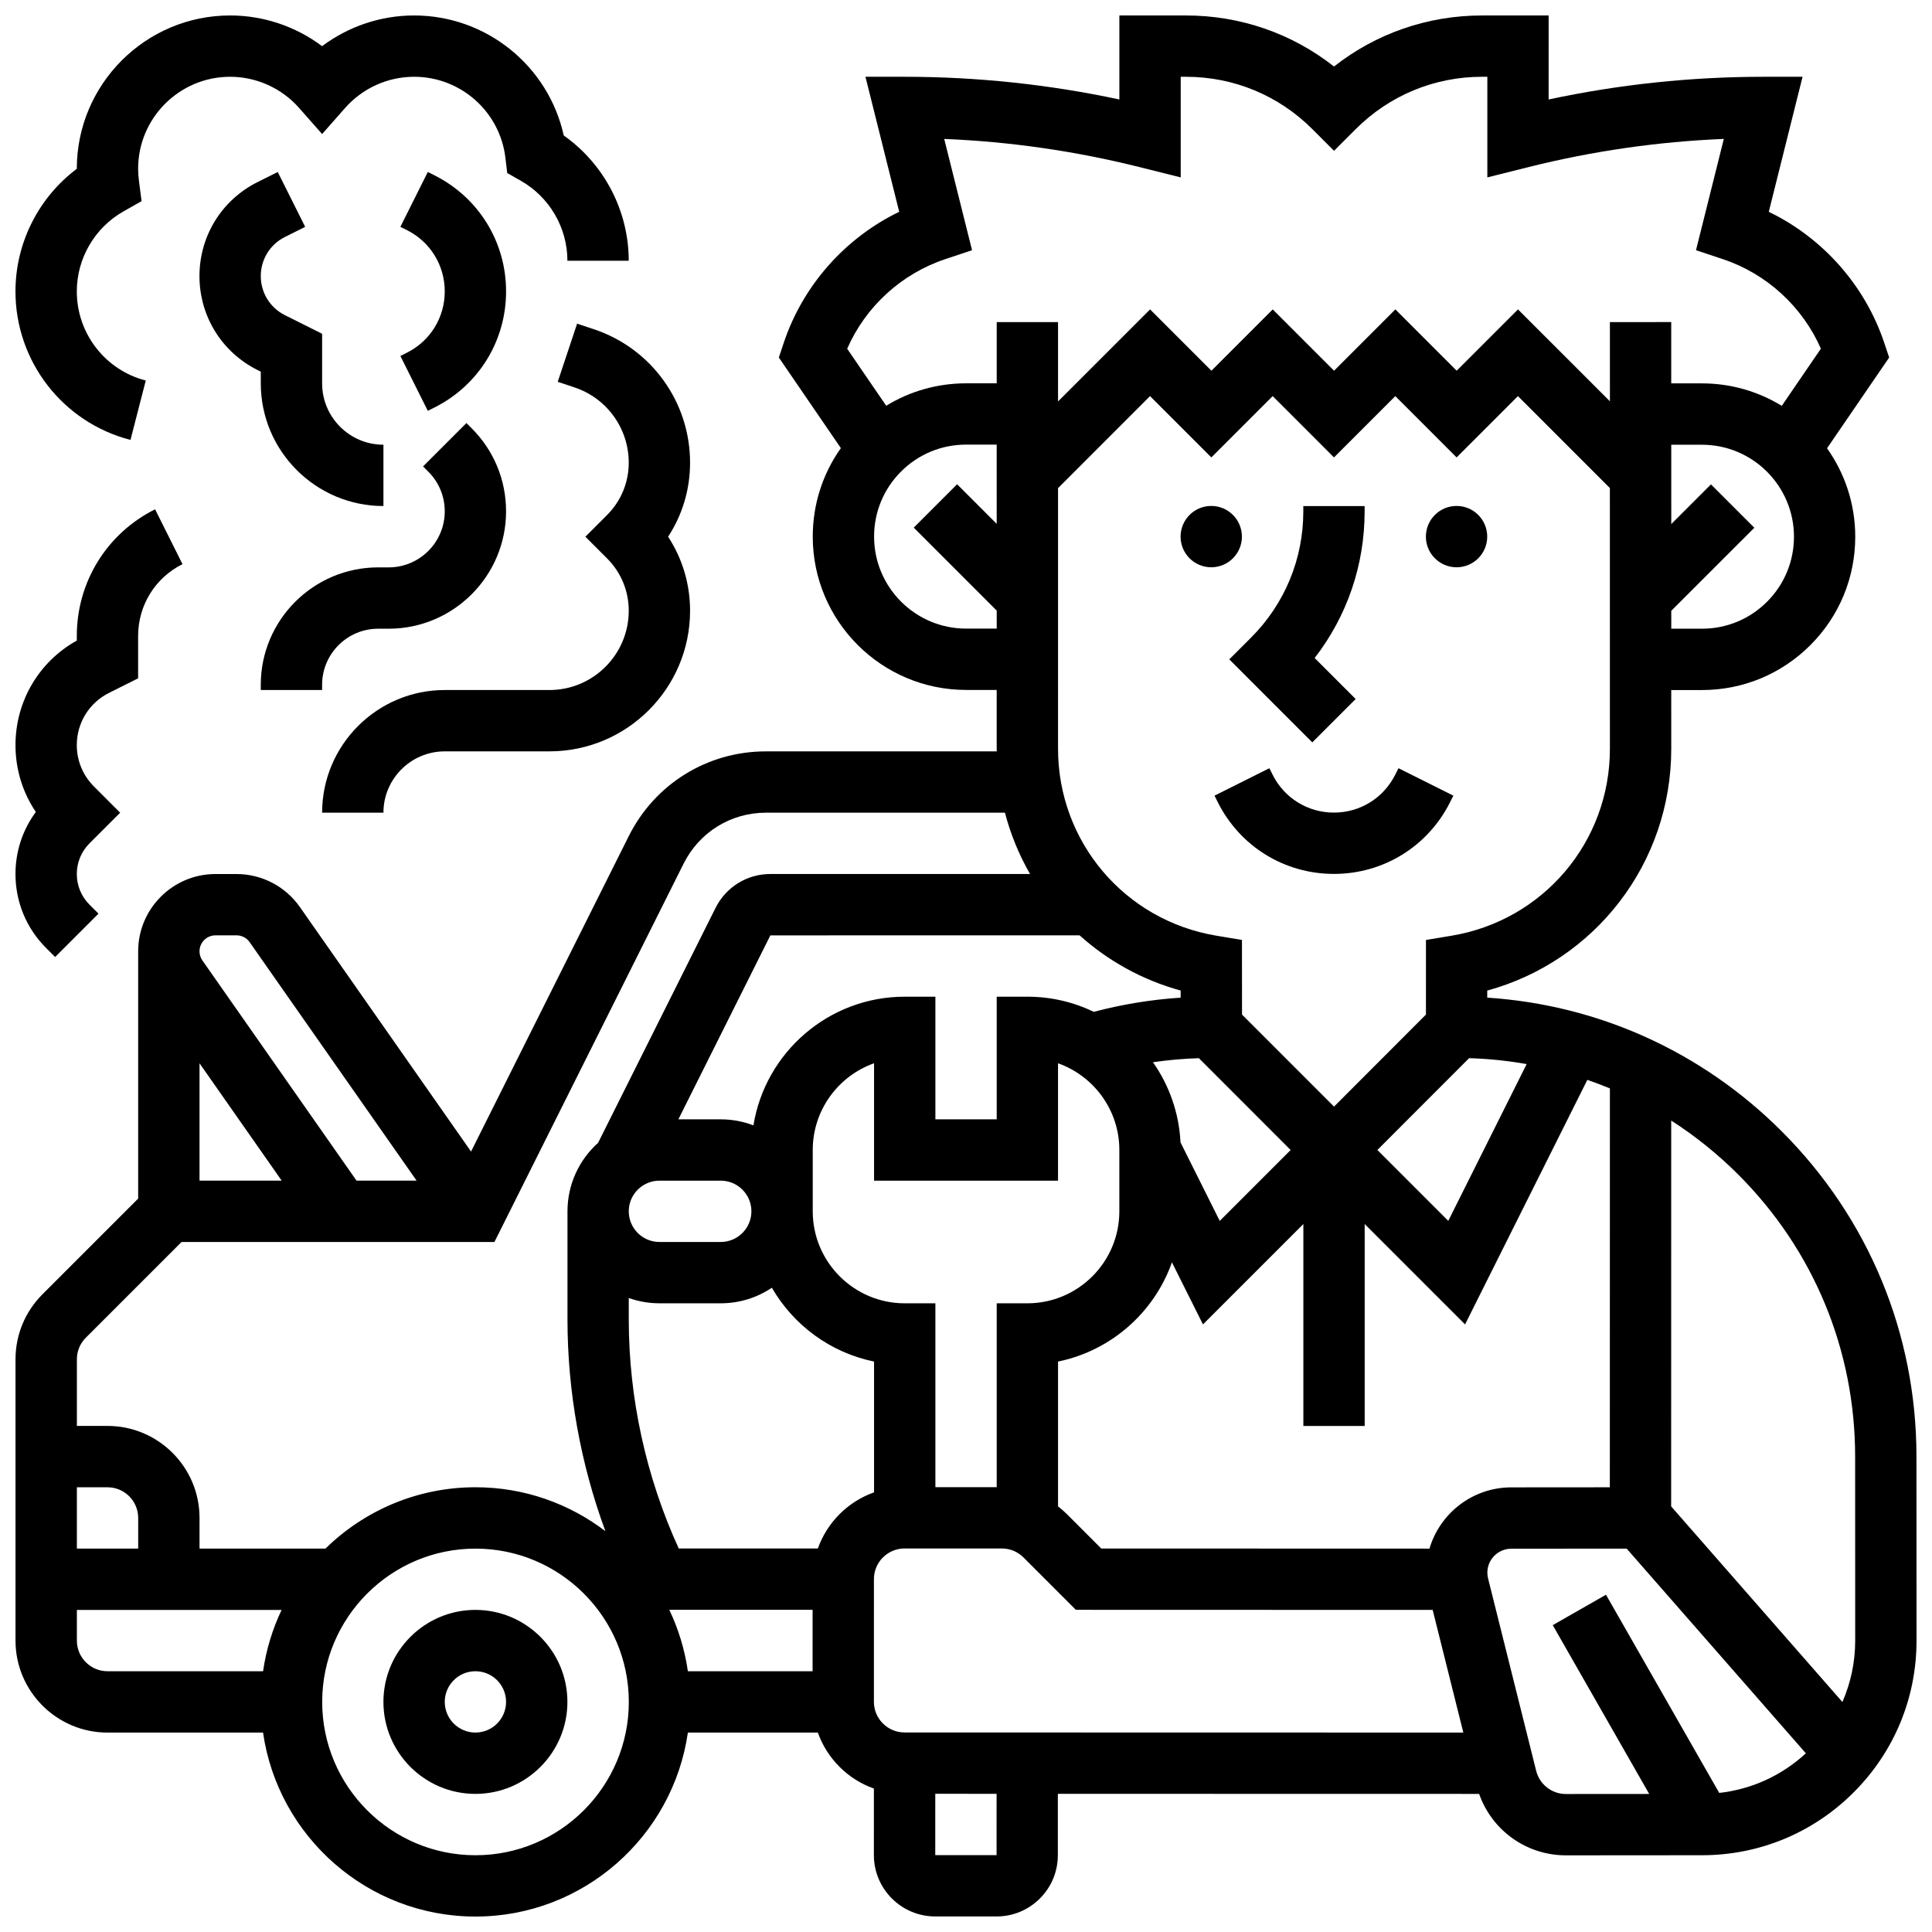
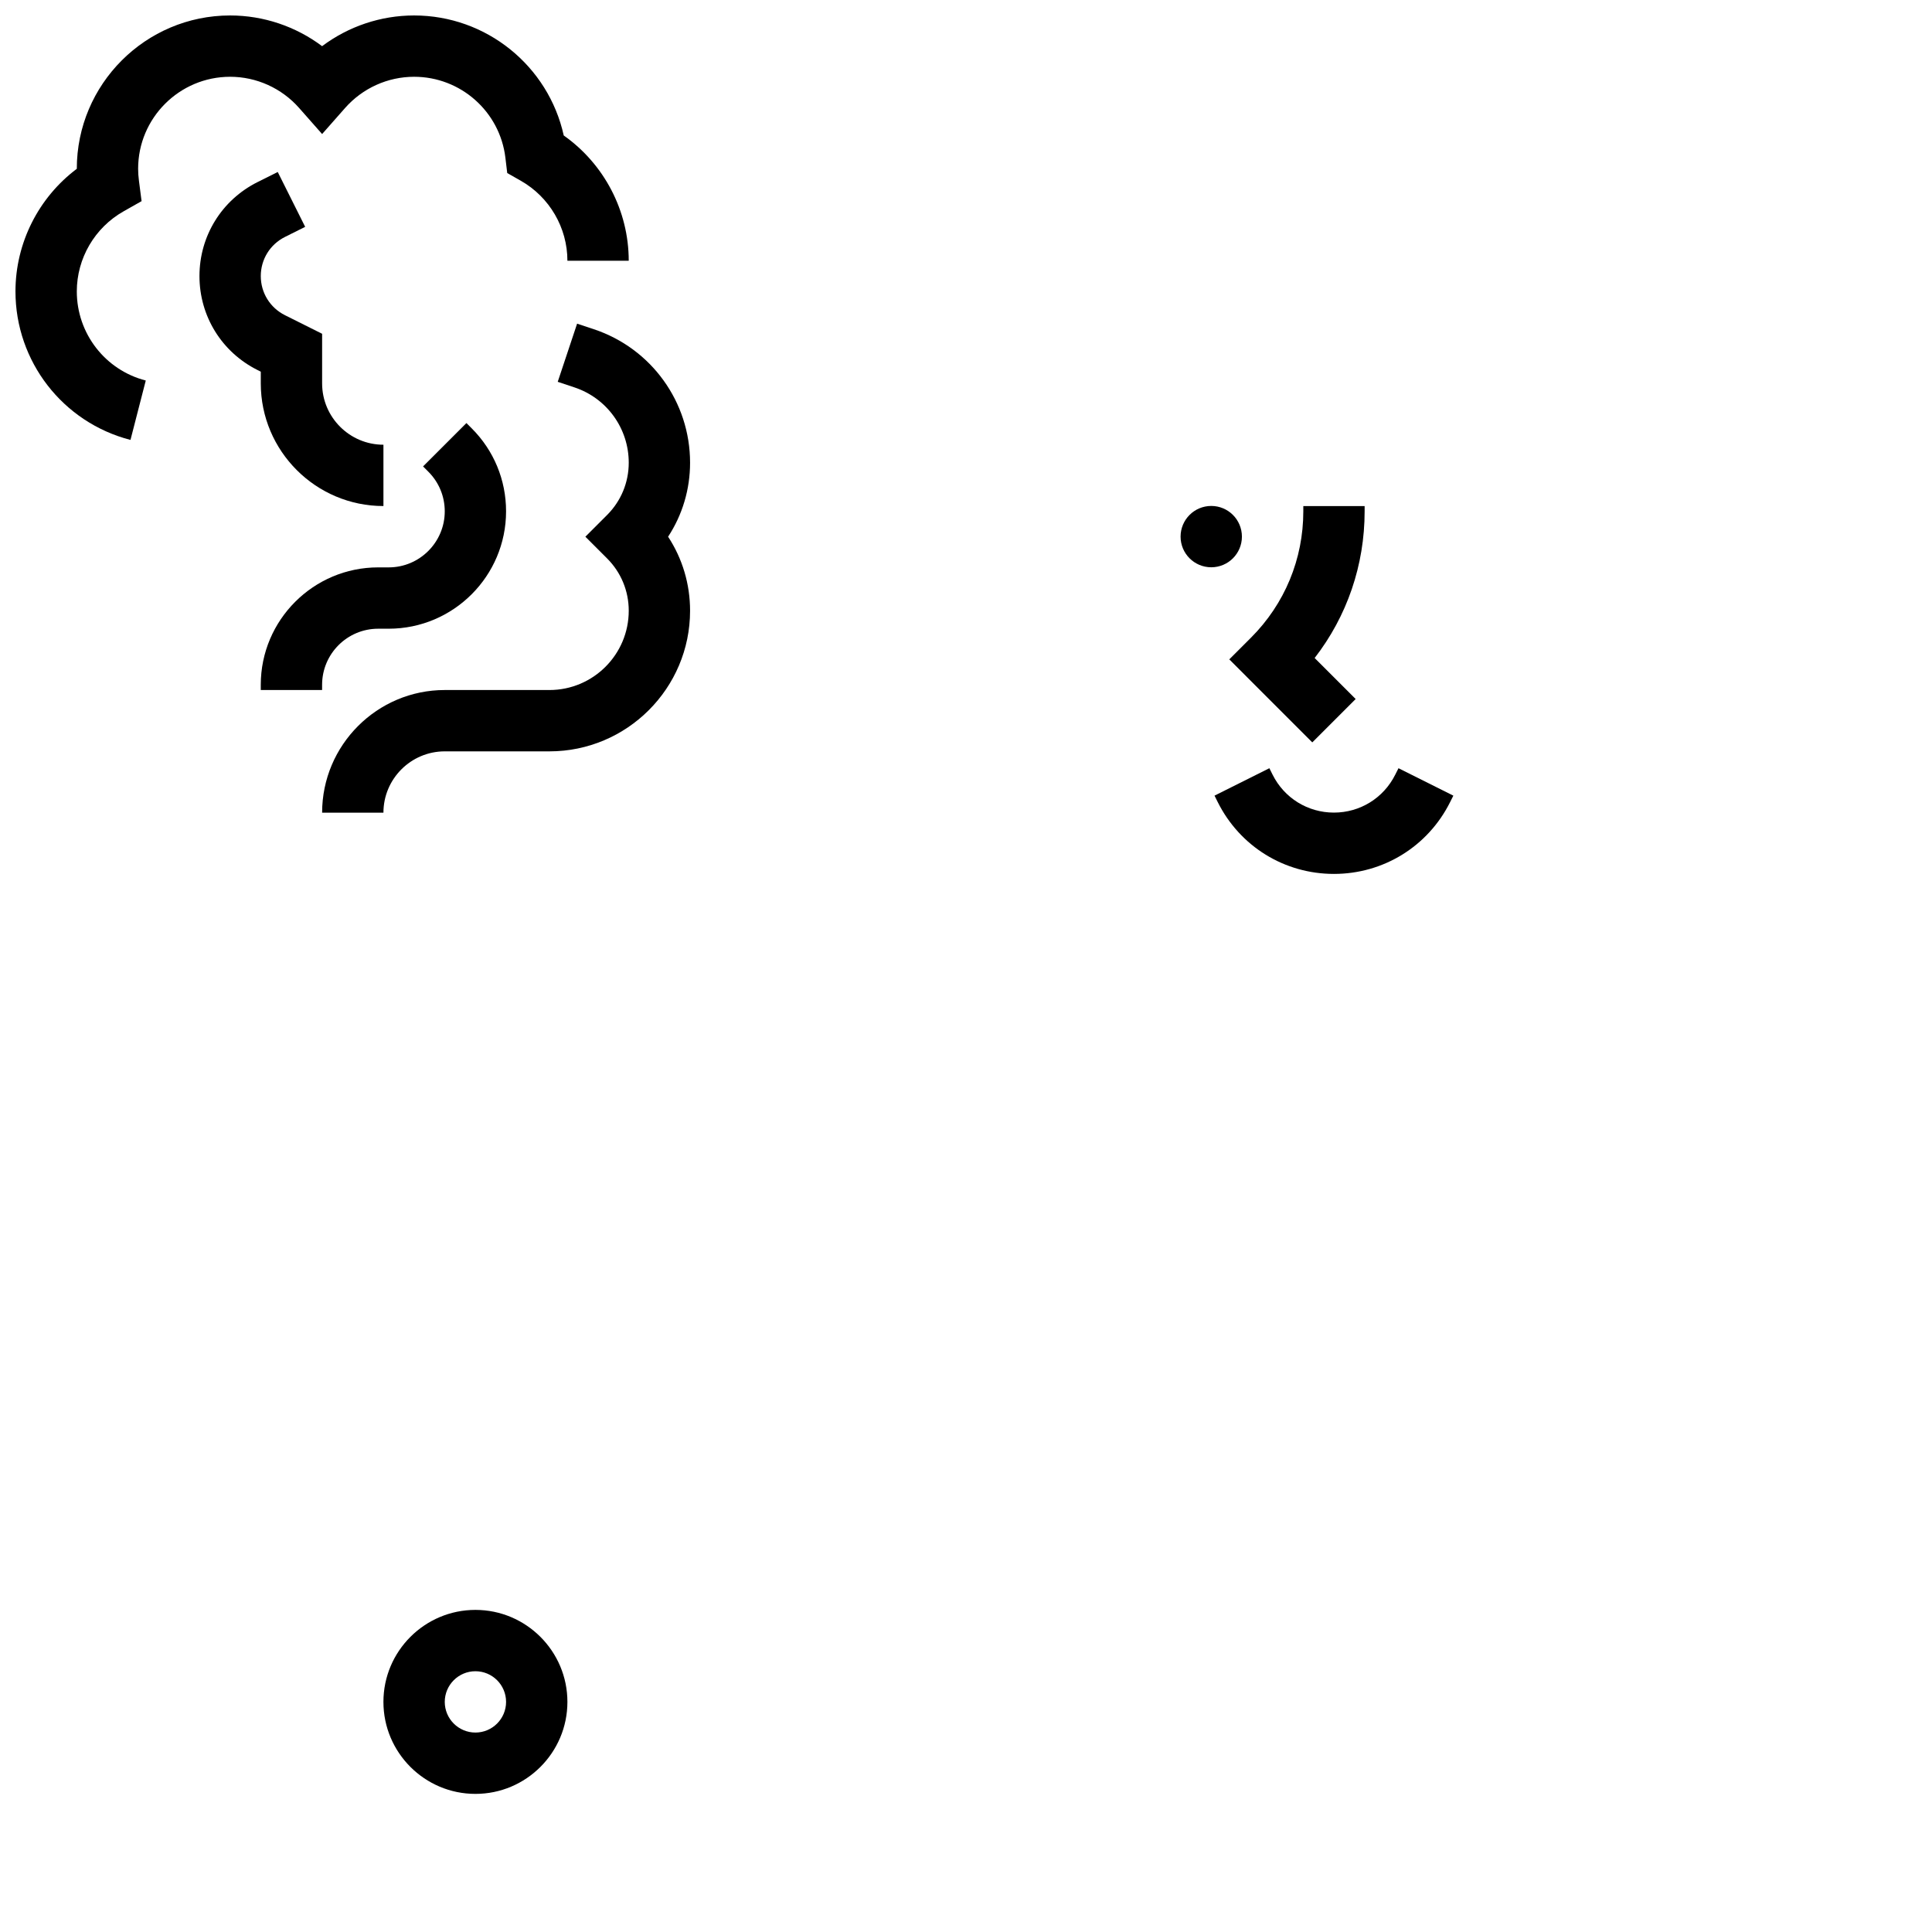
<svg xmlns="http://www.w3.org/2000/svg" width="800px" height="800px" version="1.1" viewBox="144 144 512 512">
  <defs>
    <clipPath id="c">
-       <path d="m148.09 148.09h503.81v503.81h-503.81z" />
-     </clipPath>
+       </clipPath>
    <clipPath id="b">
-       <path d="m148.09 278h44.906v120h-44.906z" />
-     </clipPath>
+       </clipPath>
    <clipPath id="a">
      <path d="m148.09 148.09h162.91v112.91h-162.91z" />
    </clipPath>
  </defs>
  <g clip-path="url(#c)">
    <path d="m651.88 530.02c0.004-32.559-12.668-63.168-35.688-86.191-21.094-21.098-48.559-33.516-78.059-35.445v-1.867c28.629-7.852 48.762-33.781 48.766-64.07l-0.004-15.578h8.129 0.008c10.852 0 21.051-4.223 28.723-11.895 7.676-7.672 11.902-17.875 11.906-28.727 0-8.73-2.773-16.816-7.477-23.449l16.461-24.047-1.277-3.832c-5.09-15.266-16.277-27.844-30.621-34.789l8.949-35.781h-10.41c-19.109 0-38.199 2.019-56.883 6.012l0.004-22.262h-17.648c-14.406 0-28.082 4.758-39.234 13.527-11.152-8.77-24.828-13.527-39.234-13.527h-17.648v22.262c-18.684-3.992-37.773-6.012-56.883-6.012h-10.406l8.945 35.777c-14.344 6.941-25.535 19.52-30.621 34.789l-1.277 3.832 16.438 24.012c-4.836 6.809-7.453 14.922-7.453 23.445-0.004 22.402 18.219 40.633 40.625 40.637h8.121v15.578c0 0.234 0.012 0.469 0.016 0.703h-61.18c-15.488 0-29.414 8.605-36.34 22.461l-41.797 83.594-45.367-64.812c-3.828-5.473-10.102-8.738-16.781-8.738h-5.586c-11.293 0-20.484 9.188-20.484 20.48v65.535l-25.363 25.363c-4.602 4.609-7.141 10.73-7.141 17.242v74.527c0 13.441 10.938 24.379 24.379 24.379h41.219c3.957 27.527 27.688 48.754 56.293 48.754 28.605 0 52.336-21.227 56.293-48.754h34.445c1.195 3.375 3.137 6.469 5.742 9.074 2.617 2.617 5.723 4.562 9.109 5.758l-0.004 17.637c0 8.961 7.289 16.254 16.25 16.254l16.25 0.004h0.004c4.34 0 8.422-1.691 11.488-4.758 3.07-3.07 4.762-7.152 4.762-11.492l0.004-16.25 111.64 0.023c3.402 9.688 12.551 16.281 22.992 16.281l36.043-0.027c15.199 0 29.484-5.918 40.23-16.668 10.746-10.75 16.66-25.035 16.652-40.234zm-16.25 0.004 0.016 48.734c0.004 5.703-1.172 11.219-3.391 16.289l-45.383-51.84 0.016-102.25c6.363 4.086 12.34 8.883 17.812 14.359 19.949 19.957 30.934 46.484 30.93 74.707zm-251.91 73.094c-2.172 0-4.211-0.848-5.746-2.383-1.535-1.535-2.379-3.574-2.379-5.746l0.004-32.504c0-4.481 3.648-8.125 8.125-8.125l25.77 0.004c2.172 0 4.211 0.848 5.746 2.383l13.867 13.871 94.566 0.027 8.125 32.504zm-22.973-48.758h-36.875c-8.672-18.965-13.242-39.836-13.242-60.684v-5.688c2.543 0.902 5.277 1.398 8.125 1.398h16.25c5.008 0 9.668-1.52 13.547-4.121 5.727 9.914 15.52 17.199 27.082 19.559v34.668c-6.926 2.445-12.43 7.941-14.887 14.867zm-39.379 16.25h37.98l-0.004 16.289h-33.051c-0.828-5.75-2.512-11.227-4.926-16.289zm108.74-178.73c7.508 6.746 16.602 11.832 26.777 14.625l0.004 1.883c-7.797 0.516-15.504 1.773-23.023 3.758-5.332-2.57-11.301-4.012-17.602-4.012h-8.125v32.504h-16.25v-32.504h-8.125c-20.18 0-36.965 14.789-40.098 34.098-2.695-1.027-5.613-1.594-8.66-1.594h-11.23l24.379-48.754zm31.605 32.551 24.32 24.332-18.789 18.789-10.398-20.809c-0.387-7.875-3.035-15.16-7.293-21.238 4.016-0.59 8.078-0.949 12.16-1.074zm-53.574 64.961v48.723l-16.25-0.004v-48.719h-8.125c-13.441 0-24.379-10.938-24.379-24.379v-16.25c0-10.594 6.793-19.633 16.25-22.984v31.109h48.754v-31.109c9.461 3.356 16.25 12.391 16.25 22.984v16.25c0 13.441-10.934 24.379-24.379 24.379zm-89.383-32.504h16.25c4.481 0 8.125 3.644 8.125 8.125 0 4.481-3.644 8.125-8.125 8.125h-16.25c-4.481 0-8.125-3.644-8.125-8.125-0.004-4.477 3.644-8.125 8.125-8.125zm204.07 97.512-86.98-0.027-9.109-9.113c-0.742-0.742-1.527-1.426-2.344-2.059v-38.375c14.047-2.863 25.477-13 30.184-26.289l8.223 16.445 26.605-26.602v53.516h16.25v-53.516l26.602 26.602 32.406-64.812c2.016 0.699 4.008 1.453 5.977 2.269l-0.016 105.71-26.121 0.02c-10.246 0.004-18.918 6.863-21.676 16.23zm25.758-128.41-20.777 41.555-18.789-18.789 24.309-24.332c5.16 0.16 10.254 0.684 15.258 1.566zm-19.902-34.016-6.789 1.129-0.004 19.773-24.359 24.387-24.379-24.391-0.02-19.777-6.781-1.129c-24.316-4.055-41.961-24.895-41.957-49.547l-0.004-69.051 24.383-24.395 16.25 16.25 16.25-16.25 16.25 16.25 16.25-16.25 16.25 16.25 16.25-16.25 24.363 24.363 0.008 69.102c0.008 24.656-17.645 45.484-41.961 49.535zm83.594-88.496c-4.606 4.602-10.723 7.137-17.234 7.137h-0.004-8.133v-4.75l22.012-22.004-11.492-11.492-10.52 10.52-0.004-21.027h8.145c13.441 0.004 24.375 10.941 24.375 24.383-0.004 6.508-2.539 12.629-7.144 17.234zm-217.81-90.789 7.137-2.379-7.375-29.492c17.395 0.715 34.707 3.203 51.602 7.426l11.074 2.769v-26.664h1.395c12.648 0 24.543 4.926 33.488 13.871l5.746 5.746 5.746-5.746c8.945-8.941 20.836-13.871 33.488-13.871h1.395v26.664l11.066-2.773c16.898-4.223 34.211-6.711 51.605-7.426l-7.375 29.492 7.137 2.379c11.609 3.871 21.082 12.594 25.961 23.719l-10.367 15.148c-6.164-3.773-13.402-5.953-21.145-5.953h-8.148l-0.004-16.246-16.25 0.004 0.004 20.992-24.359-24.355-16.25 16.25-16.25-16.25-16.25 16.25-16.25-16.25-16.25 16.25-16.25-16.25-24.395 24.395-0.004-21.027-16.25 0.004v16.219h-8.105-0.008c-7.59 0-14.859 2.074-21.172 5.945l-10.344-15.109c4.871-11.137 14.344-19.859 25.957-23.73zm5.551 97.898c-13.441-0.004-24.375-10.941-24.375-24.383 0-6.512 2.539-12.633 7.144-17.238 4.606-4.602 10.723-7.137 17.234-7.137h0.004 8.109l0.004 21-10.492-10.496-11.492 11.492 21.988 21.992v4.769zm-198.91 81.289h5.586c1.379 0 2.676 0.676 3.465 1.805l44.246 63.203h-15.918l-40.844-58.352c-0.504-0.711-0.766-1.551-0.766-2.426 0-2.332 1.898-4.231 4.231-4.231zm17.543 65.008h-21.773v-31.102zm-51.898 41.617 25.363-25.363h82.918l50.145-100.29c4.156-8.312 12.512-13.477 21.805-13.477h63.336c1.5 5.75 3.754 11.207 6.652 16.25h-68.805c-6.195 0-11.766 3.441-14.535 8.984l-31.133 62.266c-4.977 4.465-8.109 10.941-8.109 18.137v28.668c0 19.082 3.449 38.184 10.047 56.105-9.566-7.297-21.496-11.641-34.426-11.641-15.461 0-29.492 6.207-39.754 16.25h-33.379v-8.125c0-13.441-10.934-24.379-24.379-24.379h-8.125v-17.648c0-2.168 0.844-4.207 2.379-5.742zm13.871 55.895h-16.25v-16.25h8.125c4.481 0 8.125 3.644 8.125 8.125zm-16.25 24.379v-8.125h54.254c-2.406 5.055-4.086 10.516-4.91 16.25h-41.219c-4.481 0-8.125-3.644-8.125-8.125zm105.64 56.883c-22.402 0-40.629-18.227-40.629-40.629 0-22.402 18.227-40.629 40.629-40.629 22.402 0 40.629 18.227 40.629 40.629 0 22.402-18.227 40.629-40.629 40.629zm138.09-0.031-16.25-0.004 0.004-16.25 16.25 0.004zm150.88-16.195c-3.734 0-6.977-2.531-7.883-6.156l-12.742-50.969c-0.125-0.504-0.191-1.023-0.191-1.539 0-3.5 2.848-6.344 6.352-6.344l30.566-0.023 47.488 54.242c-6.394 5.91-14.375 9.543-22.957 10.5l-30.012-52.523-14.109 8.062 25.562 44.734z" />
  </g>
  <path d="m473.12 286.21c0 4.488-3.637 8.125-8.125 8.125-4.488 0-8.129-3.637-8.129-8.125 0-4.488 3.641-8.129 8.129-8.129 4.488 0 8.125 3.641 8.125 8.129" />
-   <path d="m538.13 286.21c0 4.488-3.637 8.125-8.125 8.125-4.488 0-8.129-3.637-8.129-8.125 0-4.488 3.641-8.129 8.129-8.129 4.488 0 8.125 3.641 8.125 8.129" />
  <path d="m513.75 349.3c-3.098 6.195-9.324 10.047-16.25 10.047s-13.152-3.848-16.25-10.047l-0.855-1.715-14.535 7.269 0.855 1.715c5.867 11.738 17.664 19.027 30.789 19.027 13.121 0 24.918-7.293 30.789-19.027l0.859-1.715-14.535-7.269z" />
  <path d="m491.77 340.74 11.492-11.492-10.867-10.867c8.59-11.086 13.246-24.621 13.246-38.875v-1.395h-16.25v1.395c0 12.648-4.926 24.543-13.871 33.488l-5.746 5.746z" />
  <path d="m269.99 570.64c-13.441 0-24.379 10.938-24.379 24.379 0 13.441 10.934 24.379 24.379 24.379 13.441 0 24.379-10.938 24.379-24.379 0-13.441-10.938-24.379-24.379-24.379zm0 32.504c-4.481 0-8.125-3.644-8.125-8.125 0-4.481 3.644-8.125 8.125-8.125 4.481 0 8.125 3.644 8.125 8.125 0 4.481-3.644 8.125-8.125 8.125z" />
  <g clip-path="url(#b)">
    <path d="m156.23 395.24 2.379 2.379 11.492-11.492-2.383-2.379c-2.172-2.172-3.363-5.055-3.363-8.125 0-3.07 1.195-5.957 3.363-8.125l8.125-8.125-6.953-6.957c-2.926-2.926-4.539-6.816-4.539-10.953 0-5.906 3.281-11.215 8.562-13.855l7.691-3.848v-11.23c0-8.109 4.508-15.402 11.762-19.027l-7.269-14.535c-12.793 6.402-20.742 19.262-20.742 33.566v1.223c-10.062 5.609-16.25 16.094-16.25 27.707 0 6.406 1.883 12.523 5.391 17.715-3.5 4.738-5.394 10.445-5.394 16.445 0 7.41 2.887 14.379 8.129 19.617z" />
  </g>
  <path d="m229.36 325.47c0-8.191 6.664-14.855 14.855-14.855h2.789c17.156 0 31.109-13.957 31.109-31.109 0-8.312-3.234-16.121-9.109-21.996l-1.395-1.395-11.492 11.492 1.395 1.395c2.805 2.805 4.352 6.539 4.352 10.504 0 8.191-6.664 14.855-14.855 14.855h-2.789c-17.156 0-31.113 13.957-31.113 31.109v1.395h16.25z" />
  <path d="m296.94 229.77-5.137 15.418 4.445 1.48c8.598 2.867 14.375 10.887 14.375 19.949 0 5.238-2.039 10.168-5.746 13.871l-5.746 5.746 5.746 5.746c3.707 3.703 5.746 8.629 5.746 13.871 0 11.586-9.426 21.012-21.012 21.012h-27.742c-17.922 0-32.504 14.582-32.504 32.504h16.25c0-8.961 7.293-16.25 16.25-16.25h27.742c20.551 0 37.27-16.715 37.27-37.266 0-7.074-2.035-13.836-5.824-19.617 3.789-5.781 5.824-12.543 5.824-19.617 0-16.07-10.242-30.281-25.492-35.367z" />
  <g clip-path="url(#a)">
    <path d="m178.58 260.58 4.051-15.738c-10.762-2.769-18.277-12.48-18.277-23.613 0-8.77 4.754-16.906 12.406-21.23l4.758-2.691-0.699-5.422c-0.145-1.109-0.215-2.141-0.215-3.16 0-13.441 10.934-24.379 24.379-24.379 6.984 0 13.648 3.012 18.285 8.266l6.094 6.91 6.094-6.91c4.633-5.25 11.297-8.266 18.285-8.266 12.328 0 22.727 9.215 24.191 21.438l0.488 4.074 3.57 2.027c7.637 4.332 12.379 12.465 12.379 21.219h16.25c0-13.25-6.512-25.633-17.223-33.203-4.062-18.387-20.461-31.805-39.656-31.805-8.855 0-17.398 2.902-24.379 8.137-6.981-5.234-15.523-8.137-24.379-8.137-22.402 0-40.629 18.227-40.629 40.629v0.008c-10.137 7.617-16.254 19.648-16.254 32.496 0 18.551 12.535 34.73 30.48 39.352z" />
  </g>
-   <path d="m251.82 237.48-1.715 0.859 7.269 14.535 1.715-0.859c11.738-5.867 19.027-17.664 19.027-30.789s-7.293-24.922-19.027-30.789l-1.715-0.859-7.269 14.535 1.715 0.859c6.195 3.098 10.043 9.324 10.043 16.25 0.004 6.93-3.844 13.16-10.043 16.258z" />
  <path d="m219.52 206.79 5.352-2.676-7.269-14.535-5.352 2.676c-9.492 4.746-15.391 14.293-15.391 24.906 0 10.617 5.898 20.16 15.395 24.906l0.855 0.43v3.106c0 17.922 14.582 32.504 32.504 32.504v-16.25c-8.961 0-16.25-7.293-16.25-16.25v-13.152l-9.84-4.922c-3.957-1.977-6.414-5.949-6.414-10.371 0-4.422 2.457-8.395 6.41-10.371z" />
</svg>